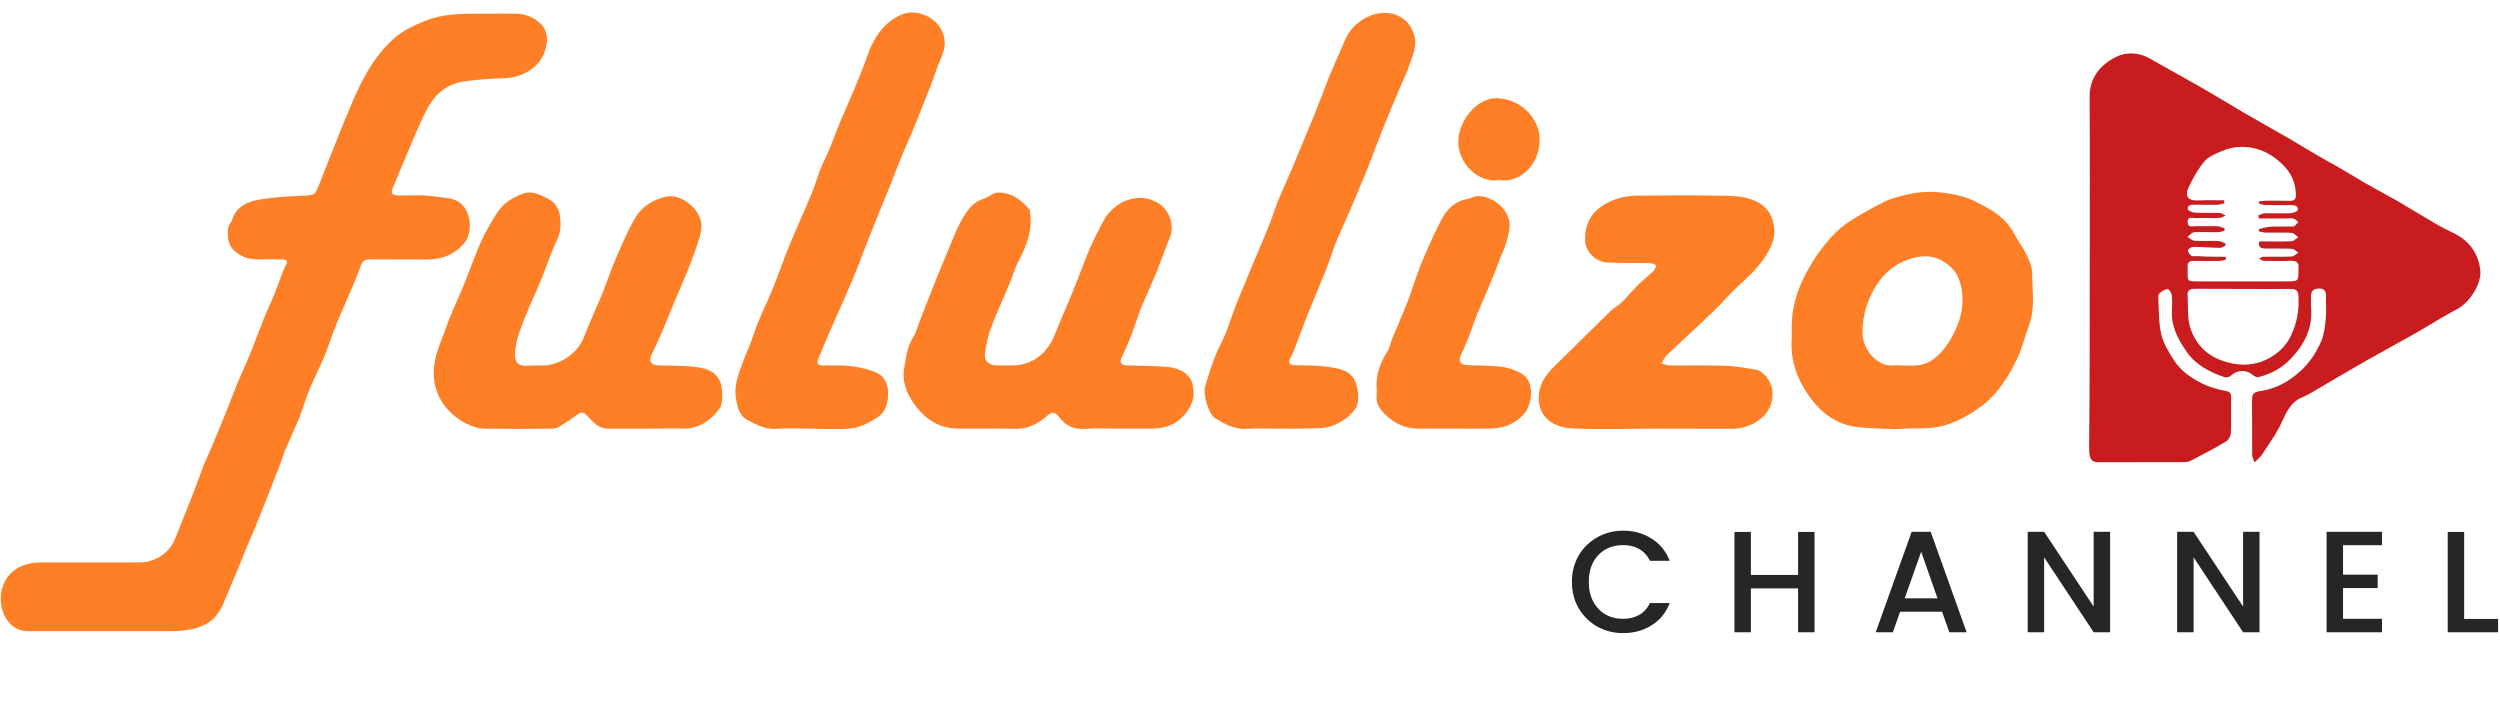
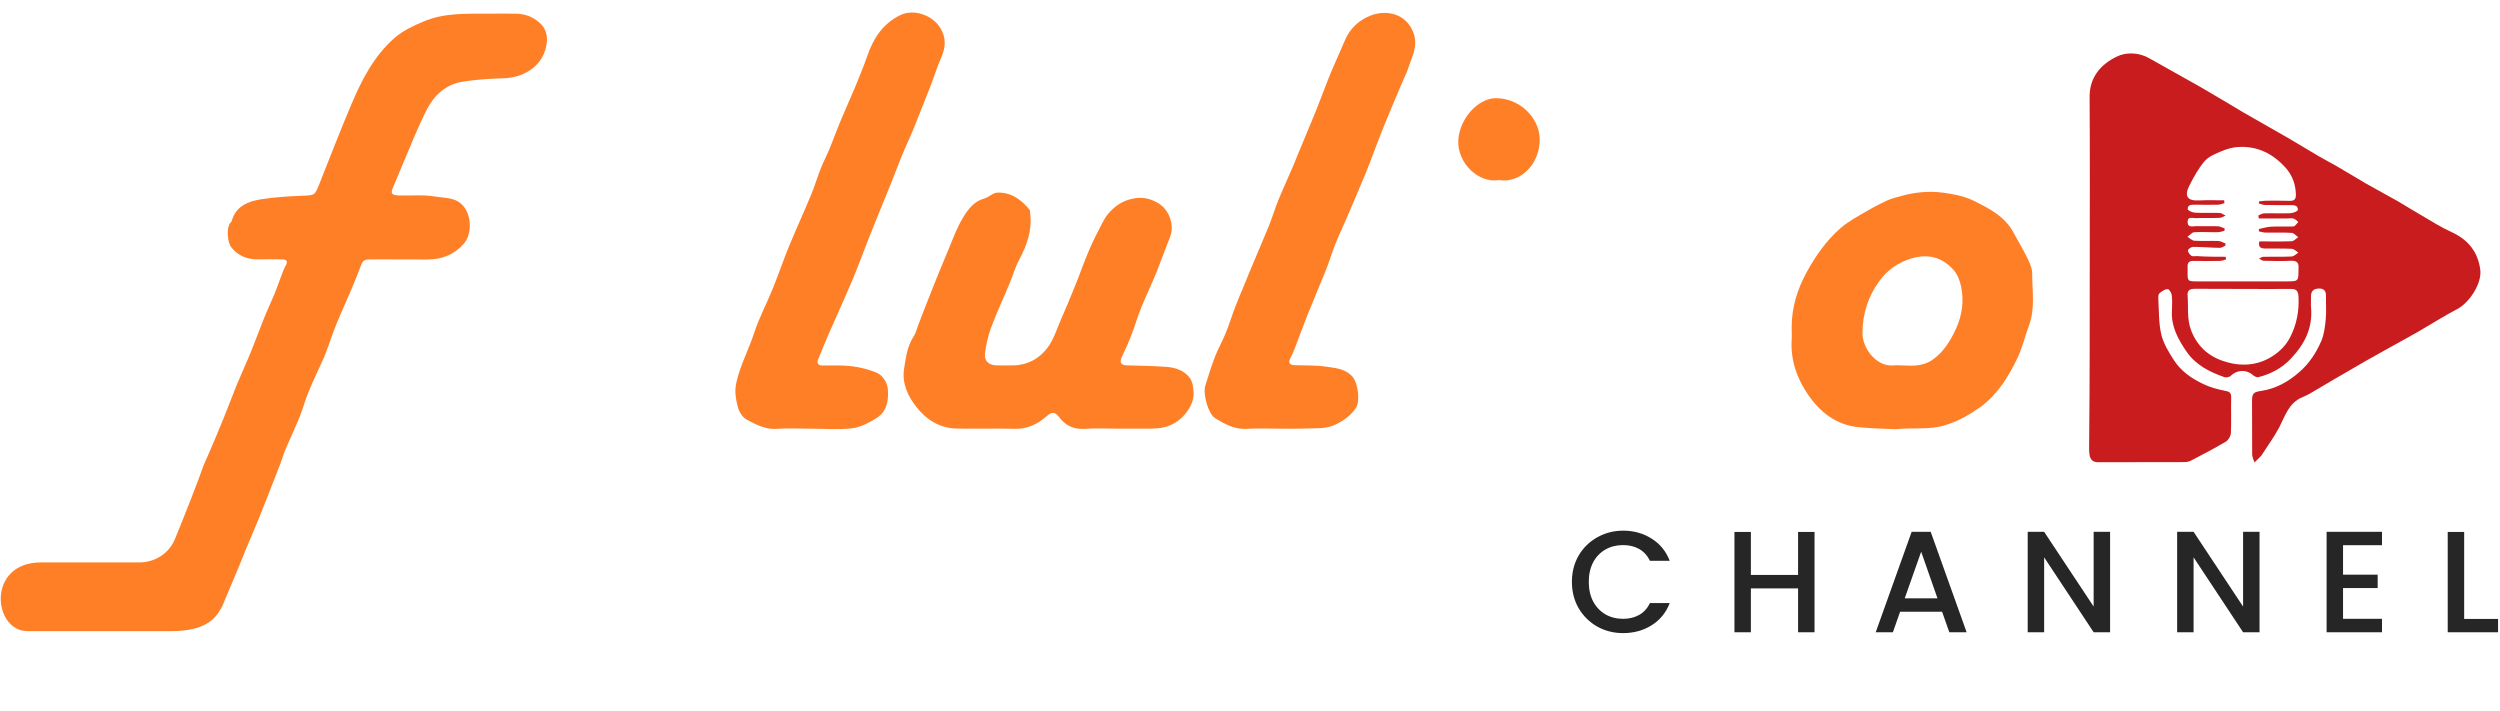
<svg xmlns="http://www.w3.org/2000/svg" width="197" height="56" viewBox="0 0 197 56" fill="none">
  <path d="M164.671 21.349C164.671 16.78 164.693 12.221 164.661 7.651C164.65 6.059 165.559 5.073 166.783 4.467C167.52 4.099 168.527 4.11 169.371 4.597C170.714 5.366 172.079 6.102 173.421 6.871C174.548 7.521 175.652 8.192 176.767 8.853C177.97 9.546 179.182 10.228 180.384 10.921C181.175 11.376 181.944 11.863 182.734 12.318C183.178 12.578 183.644 12.816 184.099 13.076C184.889 13.531 185.669 14.018 186.459 14.473C187.293 14.95 188.138 15.393 188.972 15.87C189.567 16.216 190.152 16.596 190.748 16.931C191.56 17.408 192.361 17.917 193.217 18.306C194.516 18.902 195.274 19.887 195.448 21.274C195.577 22.324 194.603 23.84 193.639 24.349C192.61 24.89 191.636 25.508 190.629 26.093C189.881 26.526 189.123 26.937 188.376 27.349C187.737 27.706 187.098 28.063 186.459 28.421C185.626 28.897 184.792 29.384 183.958 29.872C183.308 30.251 182.658 30.641 182.009 31.02C181.814 31.128 181.608 31.226 181.402 31.312C180.352 31.756 180.07 32.774 179.605 33.673C179.204 34.431 178.695 35.124 178.229 35.849C178.197 35.904 178.143 35.958 178.089 36.012C177.948 36.163 177.807 36.304 177.655 36.445C177.59 36.239 177.482 36.033 177.471 35.828C177.461 34.42 177.461 33.012 177.461 31.605C177.461 30.987 177.59 30.89 178.186 30.803C179.334 30.63 180.309 30.088 181.175 29.33C181.955 28.659 182.507 27.814 182.908 26.894C183.135 26.374 183.211 25.768 183.265 25.183C183.33 24.576 183.276 23.959 183.287 23.342C183.297 22.941 183.146 22.725 182.723 22.735C182.301 22.746 182.095 22.952 182.106 23.374C182.117 23.645 182.085 23.916 182.106 24.187C182.269 25.822 181.608 27.121 180.503 28.28C179.789 29.027 178.933 29.471 177.959 29.72C177.829 29.753 177.623 29.644 177.504 29.536C176.995 29.092 176.259 29.146 175.771 29.623C175.674 29.72 175.425 29.764 175.284 29.72C174.104 29.309 173.01 28.756 172.284 27.684C171.635 26.731 171.082 25.735 171.147 24.512C171.169 24.1 171.18 23.678 171.136 23.266C171.115 23.082 170.92 22.768 170.812 22.779C170.595 22.79 170.357 22.952 170.173 23.104C170.086 23.169 170.064 23.364 170.075 23.494C170.129 24.447 170.097 25.421 170.303 26.331C170.465 27.046 170.887 27.728 171.288 28.356C171.84 29.233 172.685 29.818 173.616 30.262C174.136 30.511 174.71 30.673 175.273 30.782C175.63 30.846 175.825 30.901 175.815 31.323C175.793 32.265 175.836 33.196 175.793 34.139C175.782 34.377 175.587 34.691 175.381 34.81C174.526 35.319 173.627 35.785 172.739 36.25C172.577 36.337 172.382 36.413 172.198 36.413C169.902 36.423 167.617 36.413 165.321 36.423C164.823 36.423 164.671 36.109 164.639 35.719C164.607 35.308 164.628 34.886 164.628 34.474C164.671 30.11 164.671 25.724 164.671 21.349ZM175.381 20.234C175.392 20.299 175.403 20.375 175.414 20.44C175.251 20.483 175.089 20.559 174.916 20.559C174.233 20.57 173.54 20.57 172.858 20.559C172.512 20.548 172.36 20.7 172.382 21.046C172.393 21.187 172.382 21.339 172.382 21.479C172.382 22.151 172.403 22.172 173.086 22.172C175.446 22.172 177.818 22.172 180.179 22.172C181.121 22.172 181.121 22.172 181.121 21.209C181.121 21.187 181.121 21.176 181.121 21.154C181.164 20.721 181.002 20.526 180.536 20.548C179.81 20.581 179.096 20.57 178.37 20.548C178.251 20.548 178.132 20.429 178.013 20.375C178.132 20.331 178.24 20.234 178.359 20.234C179.096 20.223 179.843 20.245 180.579 20.212C180.763 20.201 180.937 20.017 181.11 19.909C180.937 19.801 180.774 19.606 180.59 19.606C179.908 19.573 179.215 19.595 178.533 19.584C178.219 19.584 177.915 19.53 178.034 19.021C178.89 19.021 179.735 19.043 180.579 19.01C180.763 19 180.926 18.805 181.099 18.686C180.926 18.566 180.763 18.361 180.579 18.35C179.897 18.306 179.204 18.339 178.522 18.328C178.349 18.328 178.175 18.263 178.002 18.231C178.002 18.166 178.002 18.111 178.002 18.047C178.316 17.982 178.63 17.884 178.944 17.863C179.54 17.83 180.135 17.873 180.731 17.841C180.861 17.83 180.98 17.613 181.11 17.494C180.991 17.397 180.872 17.267 180.731 17.224C180.579 17.18 180.406 17.213 180.244 17.213C179.496 17.213 178.749 17.213 178.002 17.213C177.98 17.137 177.969 17.061 177.948 16.985C178.11 16.92 178.262 16.812 178.424 16.812C179.107 16.79 179.8 16.834 180.482 16.801C180.688 16.79 181.067 16.65 181.067 16.541C181.099 16.184 180.785 16.162 180.493 16.162C179.821 16.162 179.161 16.173 178.489 16.151C178.327 16.151 178.164 16.076 177.991 16.032C178.002 15.978 178.002 15.924 178.013 15.87C178.186 15.848 178.349 15.827 178.522 15.816C179.15 15.816 179.789 15.805 180.417 15.827C180.796 15.837 180.926 15.697 180.915 15.318C180.893 14.527 180.644 13.834 180.124 13.239C179.128 12.123 177.905 11.495 176.388 11.582C175.923 11.603 175.457 11.744 175.024 11.928C174.558 12.123 174.039 12.34 173.725 12.697C173.237 13.26 172.88 13.931 172.533 14.603C172.089 15.458 172.371 15.848 173.291 15.794C173.952 15.762 174.613 15.783 175.262 15.783C175.273 15.859 175.273 15.935 175.284 16.011C175.111 16.054 174.948 16.13 174.775 16.13C174.179 16.141 173.584 16.141 172.988 16.13C172.707 16.13 172.382 16.108 172.393 16.476C172.393 16.585 172.75 16.747 172.956 16.758C173.605 16.79 174.255 16.758 174.905 16.78C175.067 16.79 175.219 16.92 175.381 16.985C175.219 17.05 175.056 17.169 174.883 17.169C174.266 17.191 173.66 17.159 173.042 17.191C172.793 17.202 172.382 17.018 172.382 17.483C172.382 17.971 172.804 17.819 173.086 17.819C173.649 17.841 174.201 17.808 174.764 17.83C174.948 17.841 175.121 17.938 175.306 18.003C175.295 18.068 175.295 18.133 175.284 18.187C175.111 18.231 174.927 18.296 174.753 18.296C174.136 18.306 173.53 18.263 172.912 18.296C172.728 18.306 172.555 18.534 172.371 18.664C172.555 18.772 172.728 18.956 172.912 18.967C173.54 19.01 174.179 18.967 174.807 18.989C175.002 19 175.186 19.119 175.371 19.194C175.371 19.249 175.36 19.303 175.36 19.357C175.208 19.422 175.057 19.541 174.905 19.53C174.212 19.519 173.519 19.454 172.815 19.454C172.674 19.454 172.425 19.617 172.414 19.736C172.393 19.866 172.555 20.061 172.685 20.158C172.782 20.223 172.967 20.18 173.107 20.18C173.876 20.234 174.634 20.234 175.381 20.234ZM176.735 22.768C176.735 22.757 176.735 22.757 176.735 22.768C175.468 22.757 174.212 22.768 172.945 22.757C172.566 22.757 172.349 22.876 172.382 23.277C172.458 24.208 172.306 25.129 172.674 26.071C173.237 27.479 174.255 28.226 175.598 28.572C176.627 28.843 177.71 28.789 178.684 28.291C179.431 27.901 180.07 27.338 180.449 26.602C180.969 25.605 181.186 24.512 181.121 23.364C181.099 22.92 180.947 22.757 180.503 22.768C179.258 22.779 178.002 22.768 176.735 22.768Z" fill="#C91C1F" />
  <path d="M13.531 49.732C10.282 49.732 9.199 49.732 2.161 49.732C-0.547 49.732 -1.088 44.317 3.244 44.317C3.647 44.317 8.193 44.317 10.983 44.317C12.213 44.317 13.318 43.614 13.786 42.476C14.612 40.468 15.719 37.617 15.903 37.051C16.043 36.607 16.26 36.196 16.444 35.762C16.845 34.82 17.245 33.889 17.625 32.947C17.971 32.091 18.296 31.214 18.642 30.359C19.021 29.449 19.433 28.561 19.801 27.651C20.137 26.828 20.44 25.984 20.776 25.15C21.046 24.468 21.36 23.807 21.642 23.136C21.794 22.768 21.924 22.378 22.064 22.009C22.205 21.652 22.313 21.284 22.497 20.959C22.747 20.537 22.541 20.439 22.183 20.439C21.555 20.428 20.916 20.428 20.288 20.439C19.465 20.439 18.772 20.158 18.242 19.508C17.917 19.107 17.83 18.014 18.133 17.581C18.177 17.526 18.242 17.472 18.263 17.407C18.588 16.238 19.541 15.87 20.559 15.707C21.631 15.534 22.725 15.469 23.808 15.425C24.804 15.382 24.793 15.415 25.162 14.505C25.985 12.447 26.775 10.379 27.641 8.333C28.475 6.362 29.428 4.445 31.085 2.994C31.756 2.409 32.536 2.052 33.348 1.705C35.027 0.99 36.759 1.088 38.503 1.077C39.218 1.077 39.921 1.066 40.636 1.077C41.416 1.088 42.098 1.359 42.639 1.911C43.094 2.377 43.17 3.005 43.051 3.611C42.704 5.365 41.08 6.134 39.705 6.167C38.622 6.199 37.528 6.264 36.456 6.437C35.146 6.643 34.215 7.499 33.63 8.636C32.915 10.043 32.341 11.527 31.724 12.967C31.475 13.541 31.258 14.126 30.998 14.7C30.749 15.252 30.836 15.382 31.453 15.404C32.406 15.425 33.381 15.328 34.312 15.491C35.059 15.62 35.915 15.523 36.521 16.248C37.149 16.996 37.214 18.425 36.564 19.183C35.785 20.082 34.81 20.45 33.662 20.45C32.168 20.45 30.663 20.45 29.168 20.439C28.822 20.439 28.594 20.504 28.464 20.862C28.215 21.533 27.945 22.204 27.663 22.865C27.295 23.742 26.883 24.619 26.526 25.497C26.266 26.135 26.049 26.785 25.811 27.435C25.714 27.695 25.627 27.965 25.508 28.215C25.118 29.092 24.696 29.947 24.338 30.824C24.057 31.496 23.873 32.2 23.602 32.871C23.256 33.727 22.855 34.56 22.497 35.405C22.335 35.784 22.227 36.196 22.075 36.585C21.718 37.506 21.35 38.437 20.992 39.358C20.743 39.996 20.483 40.635 20.223 41.274C19.974 41.881 19.715 42.465 19.465 43.072C19.206 43.689 18.967 44.317 18.707 44.934C18.404 45.66 18.101 46.375 17.798 47.09C17.559 47.631 17.624 47.609 17.321 48.107C16.888 48.833 16.041 49.732 13.531 49.732Z" fill="#FF7F26" />
-   <path d="M51.074 33.782C50.024 33.782 48.984 33.782 47.934 33.782C47.219 33.782 46.753 33.305 46.342 32.839C46.049 32.504 45.865 32.417 45.486 32.677C45.01 33.013 44.533 33.348 44.035 33.641C43.862 33.749 43.624 33.771 43.418 33.782C41.707 33.792 39.985 33.803 38.274 33.782C37.408 33.771 36.639 33.392 35.968 32.894C34.581 31.843 34.008 30.381 34.224 28.713C34.365 27.685 34.841 26.71 35.188 25.714C35.34 25.259 35.534 24.815 35.718 24.371C35.968 23.776 36.249 23.191 36.498 22.584C36.866 21.664 37.213 20.722 37.581 19.801C37.776 19.336 37.971 18.859 38.209 18.415C38.588 17.733 38.956 17.029 39.433 16.423C39.834 15.914 40.386 15.61 41.025 15.329C41.989 14.917 42.671 15.415 43.364 15.773C43.721 15.957 44.046 16.477 44.1 16.888C44.198 17.538 44.23 18.209 43.905 18.881C43.396 19.942 43.039 21.079 42.595 22.162C42.216 23.093 41.761 23.992 41.404 24.923C41.09 25.757 40.721 26.602 40.613 27.468C40.483 28.465 40.7 28.909 41.707 28.811C42.064 28.779 42.432 28.811 42.79 28.8C44.1 28.789 45.519 27.847 45.995 26.602C46.45 25.422 46.992 24.285 47.468 23.115C47.825 22.238 48.107 21.339 48.486 20.473C48.962 19.368 49.428 18.253 50.024 17.213C50.543 16.303 51.442 15.73 52.46 15.502C53.706 15.221 55.297 16.542 55.276 17.82C55.265 18.393 55.038 18.978 54.853 19.541C54.626 20.234 54.355 20.917 54.074 21.588C53.749 22.389 53.402 23.18 53.067 23.97C52.796 24.631 52.536 25.302 52.254 25.952C51.962 26.623 51.67 27.295 51.345 27.945C51.106 28.432 51.291 28.779 51.843 28.789C52.807 28.822 53.781 28.8 54.745 28.909C55.525 28.995 56.294 29.179 56.716 30.002C56.943 30.435 57.008 31.778 56.716 32.168C55.969 33.186 55.027 33.825 53.695 33.771C52.85 33.749 51.962 33.782 51.074 33.782Z" fill="#FF7F26" />
  <path d="M88.132 33.781C87.244 33.781 86.356 33.727 85.479 33.792C84.591 33.857 83.941 33.521 83.443 32.85C83.118 32.406 82.848 32.471 82.49 32.785C81.765 33.424 80.953 33.825 79.935 33.792C78.419 33.749 76.903 33.803 75.386 33.77C74.044 33.749 72.982 33.056 72.203 32.059C71.542 31.215 71.066 30.197 71.239 29.071C71.38 28.204 71.477 27.305 71.986 26.526C72.192 26.212 72.268 25.822 72.409 25.475C72.787 24.501 73.166 23.515 73.556 22.541C73.892 21.696 74.239 20.852 74.596 20.007C75.018 19.021 75.365 17.993 75.917 17.094C76.285 16.498 76.751 15.87 77.531 15.653C77.91 15.556 78.234 15.188 78.603 15.177C79.675 15.145 80.476 15.729 81.126 16.52C81.18 16.596 81.169 16.726 81.18 16.834C81.342 18.155 80.92 19.335 80.303 20.483C80 21.046 79.826 21.685 79.577 22.281C79.09 23.461 78.549 24.609 78.105 25.8C77.856 26.45 77.704 27.154 77.617 27.847C77.541 28.453 77.921 28.778 78.516 28.789C78.982 28.8 79.458 28.8 79.924 28.789C81.018 28.757 81.927 28.226 82.544 27.403C83.032 26.764 83.27 25.941 83.595 25.194C83.985 24.317 84.353 23.429 84.71 22.541C85.089 21.61 85.414 20.667 85.804 19.747C86.118 19.011 86.486 18.296 86.854 17.581C86.995 17.31 87.158 17.029 87.363 16.801C87.872 16.227 88.446 15.816 89.269 15.653C90.016 15.502 90.601 15.632 91.219 15.978C92.15 16.509 92.583 17.744 92.182 18.729C91.814 19.639 91.489 20.57 91.121 21.48C90.742 22.411 90.298 23.331 89.919 24.263C89.648 24.934 89.453 25.638 89.183 26.32C88.955 26.927 88.695 27.522 88.414 28.096C88.197 28.54 88.305 28.778 88.793 28.789C89.832 28.822 90.872 28.832 91.912 28.908C92.615 28.962 93.319 29.19 93.752 29.775C93.98 30.078 94.034 30.543 94.056 30.944C94.11 31.962 93.2 33.077 92.269 33.489C91.587 33.792 90.915 33.781 90.222 33.781C89.54 33.781 88.836 33.781 88.132 33.781Z" fill="#FF7F26" />
-   <path d="M149.37 33.824C148.526 33.78 147.475 33.769 146.447 33.661C144.703 33.488 143.415 32.481 142.472 31.095C141.595 29.817 141.086 28.366 141.184 26.763C141.205 26.438 141.184 26.113 141.184 25.788C141.184 24.262 141.606 22.854 142.332 21.511C143.046 20.201 143.891 18.977 145.017 17.991C145.634 17.45 146.393 17.049 147.118 16.627C147.627 16.324 148.147 16.053 148.688 15.804C149.035 15.652 149.403 15.555 149.771 15.457C150.843 15.154 151.948 15.035 153.052 15.176C153.897 15.284 154.774 15.447 155.521 15.815C156.745 16.421 157.99 17.049 158.683 18.36C158.987 18.934 159.398 19.464 159.68 20.049C159.907 20.515 160.135 21.045 160.135 21.543C160.135 22.908 160.384 24.305 159.885 25.648C159.561 26.514 159.355 27.434 158.954 28.257C158.25 29.719 157.384 31.116 156.041 32.08C155.207 32.676 154.33 33.185 153.301 33.499C152.034 33.899 150.8 33.672 149.37 33.824ZM149.988 28.799C150.8 28.842 151.59 28.842 152.294 28.344C153.182 27.716 153.724 26.806 154.146 25.875C154.612 24.846 154.774 23.709 154.536 22.583C154.438 22.128 154.254 21.63 153.951 21.284C153.063 20.276 151.948 19.973 150.627 20.363C149.576 20.677 148.721 21.284 148.103 22.128C147.226 23.33 146.772 24.684 146.761 26.232C146.761 27.532 147.952 28.972 149.284 28.788C149.511 28.766 149.749 28.799 149.988 28.799Z" fill="#FF7F26" />
-   <path d="M130.386 33.781C128.221 33.781 126.055 33.857 123.889 33.76C122.286 33.684 121.041 32.742 121.279 30.933C121.388 30.121 121.907 29.428 122.514 28.833C123.997 27.392 125.448 25.93 126.932 24.49C127.192 24.241 127.538 24.068 127.798 23.819C128.253 23.375 128.643 22.877 129.098 22.433C129.488 22.054 129.921 21.718 130.311 21.339C130.419 21.231 130.462 21.057 130.527 20.917C130.376 20.852 130.224 20.743 130.062 20.733C128.903 20.711 127.755 20.754 126.596 20.678C125.795 20.624 124.929 19.888 124.907 18.935C124.875 17.549 125.459 16.617 126.672 15.979C127.409 15.589 128.188 15.426 129 15.415C131.296 15.394 133.581 15.383 135.877 15.426C136.635 15.437 137.425 15.491 138.118 15.751C138.811 16.011 139.407 16.466 139.678 17.343C140.035 18.48 139.689 19.303 139.104 20.224C138.281 21.512 137.025 22.378 136.028 23.494C135.476 24.111 134.87 24.674 134.263 25.248C133.289 26.18 132.292 27.078 131.318 28.01C131.145 28.183 131.047 28.432 130.917 28.648C131.155 28.703 131.383 28.8 131.621 28.8C133.061 28.811 134.512 28.768 135.953 28.822C136.786 28.854 137.609 28.995 138.432 29.147C138.974 29.244 139.569 30.1 139.645 30.641C139.84 32.114 139.006 33.045 137.826 33.532C137.35 33.727 136.906 33.792 136.429 33.792C134.437 33.781 132.412 33.781 130.386 33.781Z" fill="#FF7F26" />
+   <path d="M149.37 33.824C148.526 33.78 147.475 33.769 146.447 33.661C144.703 33.488 143.415 32.481 142.472 31.095C141.595 29.817 141.086 28.366 141.184 26.763C141.205 26.438 141.184 26.113 141.184 25.788C141.184 24.262 141.606 22.854 142.332 21.511C143.046 20.201 143.891 18.977 145.017 17.991C145.634 17.45 146.393 17.049 147.118 16.627C147.627 16.324 148.147 16.053 148.688 15.804C149.035 15.652 149.403 15.555 149.771 15.457C150.843 15.154 151.948 15.035 153.052 15.176C153.897 15.284 154.774 15.447 155.521 15.815C156.745 16.421 157.99 17.049 158.683 18.36C159.907 20.515 160.135 21.045 160.135 21.543C160.135 22.908 160.384 24.305 159.885 25.648C159.561 26.514 159.355 27.434 158.954 28.257C158.25 29.719 157.384 31.116 156.041 32.08C155.207 32.676 154.33 33.185 153.301 33.499C152.034 33.899 150.8 33.672 149.37 33.824ZM149.988 28.799C150.8 28.842 151.59 28.842 152.294 28.344C153.182 27.716 153.724 26.806 154.146 25.875C154.612 24.846 154.774 23.709 154.536 22.583C154.438 22.128 154.254 21.63 153.951 21.284C153.063 20.276 151.948 19.973 150.627 20.363C149.576 20.677 148.721 21.284 148.103 22.128C147.226 23.33 146.772 24.684 146.761 26.232C146.761 27.532 147.952 28.972 149.284 28.788C149.511 28.766 149.749 28.799 149.988 28.799Z" fill="#FF7F26" />
  <path d="M100.922 33.781C100.034 33.781 99.146 33.738 98.269 33.792C97.295 33.857 96.515 33.424 95.746 32.947C95.215 32.612 94.771 31.052 94.977 30.392C95.215 29.623 95.454 28.854 95.746 28.096C96.006 27.436 96.363 26.818 96.623 26.158C96.883 25.508 97.089 24.826 97.338 24.176C97.555 23.602 97.803 23.039 98.042 22.465C98.312 21.805 98.583 21.133 98.865 20.473C99.233 19.584 99.623 18.707 99.98 17.819C100.251 17.148 100.457 16.455 100.727 15.784C101.085 14.906 101.485 14.051 101.854 13.185C102.103 12.6 102.33 12.015 102.579 11.43C102.98 10.456 103.391 9.492 103.781 8.517C104.138 7.64 104.453 6.741 104.81 5.875C105.178 4.976 105.6 4.088 105.979 3.179C106.369 2.247 107.084 1.598 107.961 1.24C109.25 0.72 110.863 1.067 111.405 2.659C111.74 3.677 111.253 4.489 110.972 5.366C110.842 5.778 110.625 6.167 110.463 6.568C109.943 7.803 109.412 9.037 108.914 10.282C108.47 11.398 108.069 12.535 107.615 13.65C107.127 14.841 106.618 16.022 106.109 17.202C105.806 17.895 105.481 18.588 105.2 19.292C104.951 19.931 104.756 20.592 104.507 21.22C104.03 22.411 103.521 23.591 103.045 24.782C102.687 25.681 102.352 26.602 102.005 27.511C101.908 27.75 101.799 27.988 101.68 28.226C101.464 28.659 101.68 28.767 102.07 28.778C102.893 28.8 103.727 28.778 104.539 28.898C105.243 29.006 105.99 29.049 106.543 29.645C107.008 30.143 107.214 31.594 106.835 32.157C106.423 32.774 105.849 33.175 105.156 33.489C104.453 33.803 103.759 33.738 103.056 33.76C102.33 33.792 101.626 33.781 100.922 33.781Z" fill="#FF7F26" />
  <path d="M63.897 33.781C63.009 33.781 62.121 33.727 61.244 33.792C60.324 33.867 59.577 33.456 58.84 33.066C58.526 32.904 58.255 32.481 58.158 32.135C57.985 31.474 57.855 30.846 58.039 30.077C58.353 28.745 58.992 27.554 59.414 26.276C59.804 25.074 60.41 23.937 60.887 22.757C61.342 21.642 61.731 20.494 62.186 19.378C62.749 18.025 63.356 16.693 63.919 15.339C64.2 14.668 64.406 13.953 64.677 13.271C64.872 12.783 65.121 12.307 65.327 11.82C65.641 11.072 65.911 10.303 66.225 9.556C66.594 8.668 66.994 7.791 67.362 6.914C67.698 6.091 68.045 5.268 68.337 4.423C68.814 3.026 69.561 1.868 70.936 1.196C71.987 0.677 73.47 1.175 74.098 2.203C74.596 3.016 74.51 3.784 74.141 4.607C73.849 5.279 73.632 5.972 73.373 6.654C73.113 7.315 72.853 7.964 72.593 8.625C72.355 9.21 72.138 9.805 71.889 10.39C71.618 11.029 71.315 11.657 71.055 12.307C70.784 12.957 70.546 13.617 70.286 14.267C69.929 15.166 69.55 16.054 69.193 16.953C68.933 17.581 68.684 18.209 68.435 18.837C68.012 19.898 67.633 20.97 67.189 22.02C66.605 23.407 65.976 24.782 65.37 26.157C65.056 26.883 64.753 27.608 64.46 28.345C64.352 28.615 64.46 28.799 64.785 28.799C65.218 28.799 65.651 28.799 66.085 28.799C67.124 28.799 68.121 28.973 69.084 29.373C69.561 29.568 69.918 30.153 69.962 30.662C70.037 31.572 69.886 32.416 69.095 32.925C68.51 33.304 67.817 33.662 67.146 33.748C66.074 33.878 64.98 33.781 63.897 33.781Z" fill="#FF7F26" />
-   <path d="M114.588 33.78C113.667 33.78 112.747 33.769 111.827 33.78C110.754 33.802 109.867 33.358 109.119 32.632C108.708 32.231 108.405 31.755 108.48 31.127C108.502 30.954 108.491 30.77 108.48 30.585C108.405 29.513 108.762 28.582 109.325 27.694C109.52 27.391 109.574 27.001 109.715 26.655C110.116 25.691 110.538 24.738 110.917 23.774C111.177 23.113 111.383 22.431 111.621 21.76C111.837 21.164 112.065 20.569 112.325 19.984C112.79 18.955 113.224 17.894 113.808 16.941C114.209 16.302 114.837 15.782 115.671 15.674C115.887 15.642 116.093 15.49 116.31 15.468C117.479 15.349 118.844 16.399 118.952 17.58C118.995 18.089 118.822 18.619 118.692 19.128C118.573 19.562 118.356 19.962 118.194 20.385C118.064 20.709 117.956 21.045 117.826 21.37C117.631 21.857 117.436 22.334 117.23 22.81C116.938 23.503 116.635 24.186 116.353 24.879C116.126 25.453 115.942 26.037 115.714 26.6C115.541 27.044 115.368 27.478 115.151 27.9C114.88 28.42 115.064 28.766 115.638 28.777C116.548 28.81 117.468 28.799 118.378 28.907C118.887 28.972 119.407 29.167 119.862 29.416C121.02 30.055 120.728 31.95 120.057 32.665C119.353 33.412 118.497 33.748 117.501 33.769C116.537 33.791 115.563 33.78 114.588 33.78Z" fill="#FF7F26" />
  <path d="M118.118 14.191C116.537 14.461 114.837 12.88 114.913 11.072C114.988 9.372 116.472 7.715 117.901 7.737C119.807 7.758 121.258 9.296 121.323 10.866C121.41 12.88 119.818 14.472 118.118 14.191Z" fill="#FF7F26" />
  <path d="M123.866 45.852C123.866 45.079 124.044 44.385 124.4 43.771C124.764 43.157 125.253 42.68 125.867 42.339C126.489 41.99 127.167 41.816 127.903 41.816C128.744 41.816 129.491 42.024 130.143 42.441C130.802 42.85 131.28 43.434 131.575 44.192H130.017C129.813 43.775 129.529 43.464 129.165 43.26C128.801 43.055 128.38 42.953 127.903 42.953C127.379 42.953 126.913 43.07 126.504 43.305C126.095 43.54 125.772 43.877 125.537 44.317C125.31 44.757 125.196 45.268 125.196 45.852C125.196 46.436 125.31 46.947 125.537 47.387C125.772 47.827 126.095 48.168 126.504 48.41C126.913 48.645 127.379 48.763 127.903 48.763C128.38 48.763 128.801 48.66 129.165 48.456C129.529 48.251 129.813 47.94 130.017 47.523H131.575C131.28 48.282 130.802 48.865 130.143 49.275C129.491 49.684 128.744 49.889 127.903 49.889C127.16 49.889 126.481 49.718 125.867 49.377C125.253 49.028 124.764 48.547 124.4 47.933C124.044 47.319 123.866 46.625 123.866 45.852ZM142.985 41.918V49.82H141.688V46.364H137.97V49.82H136.674V41.918H137.97V45.306H141.688V41.918H142.985ZM153.037 48.206H149.728L149.16 49.82H147.807L150.638 41.907H152.139L154.97 49.82H153.606L153.037 48.206ZM152.673 47.148L151.388 43.476L150.092 47.148H152.673ZM166.275 49.82H164.979L161.079 43.919V49.82H159.783V41.907H161.079L164.979 47.796V41.907H166.275V49.82ZM178.052 49.82H176.755L172.855 43.919V49.82H171.559V41.907H172.855L176.755 47.796V41.907H178.052V49.82ZM184.632 42.964V45.283H187.361V46.341H184.632V48.763H187.702V49.82H183.336V41.907H187.702V42.964H184.632ZM194.176 48.774H196.848V49.82H192.88V41.918H194.176V48.774Z" fill="#262626" />
</svg>